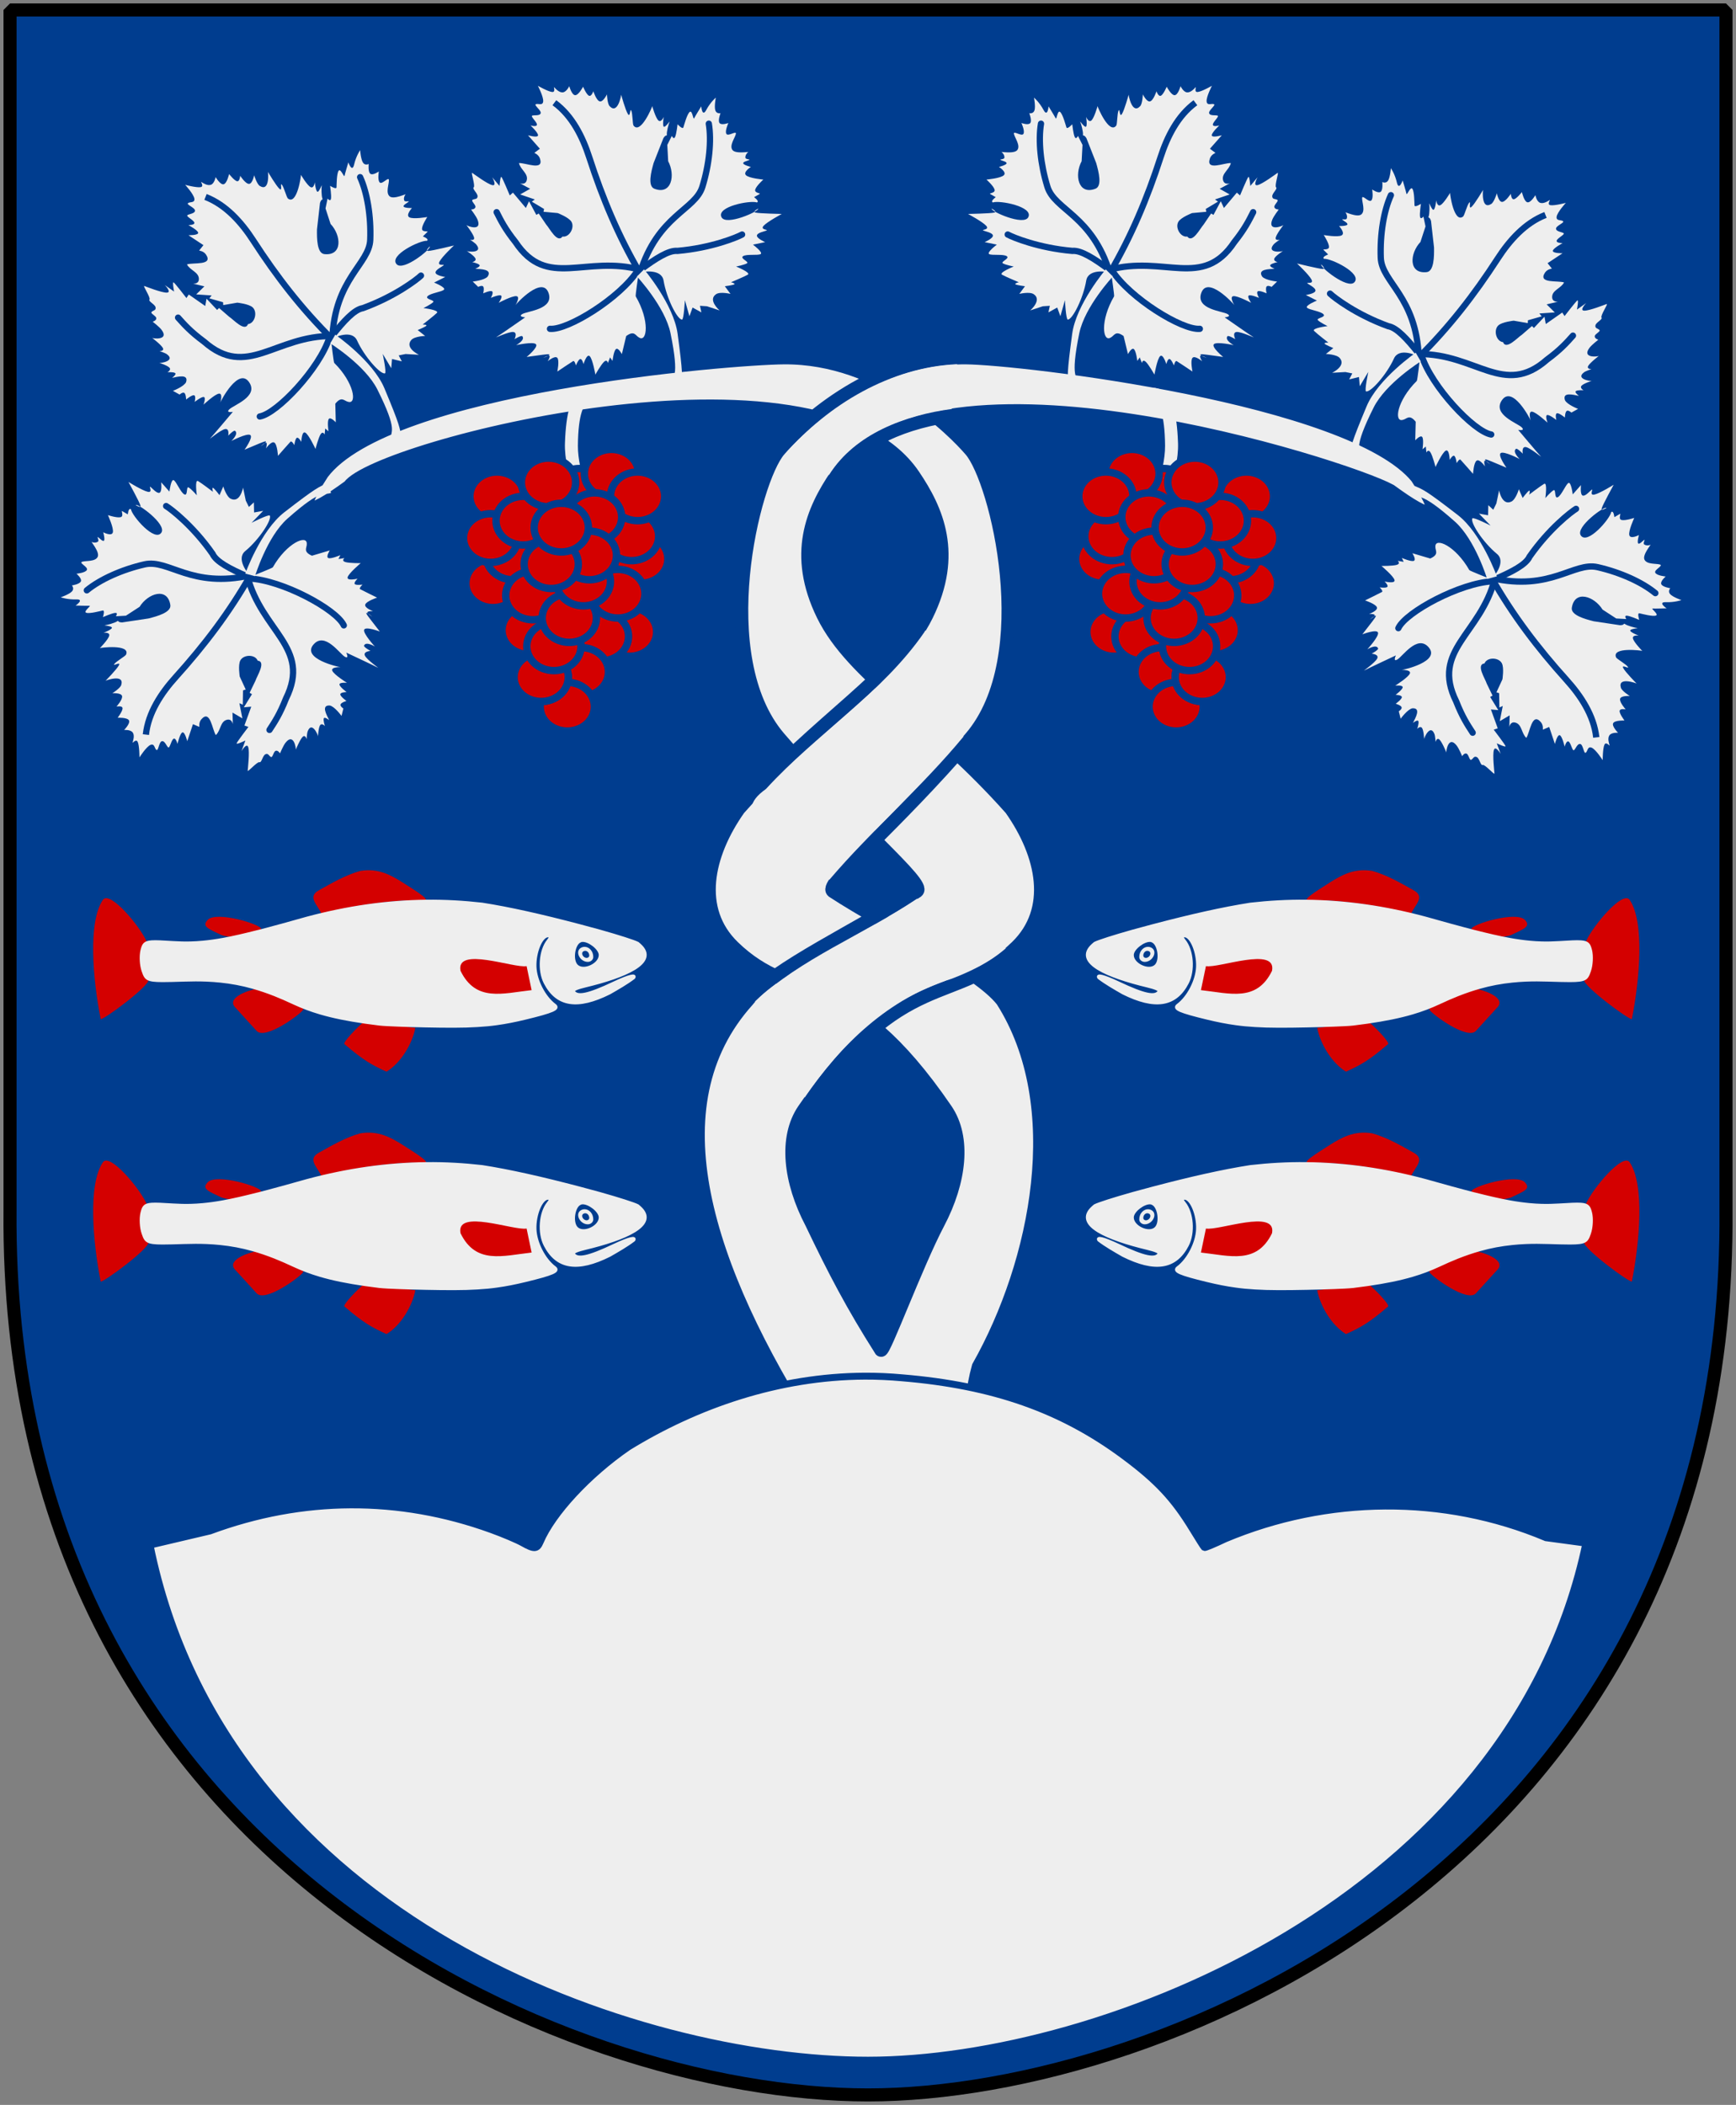
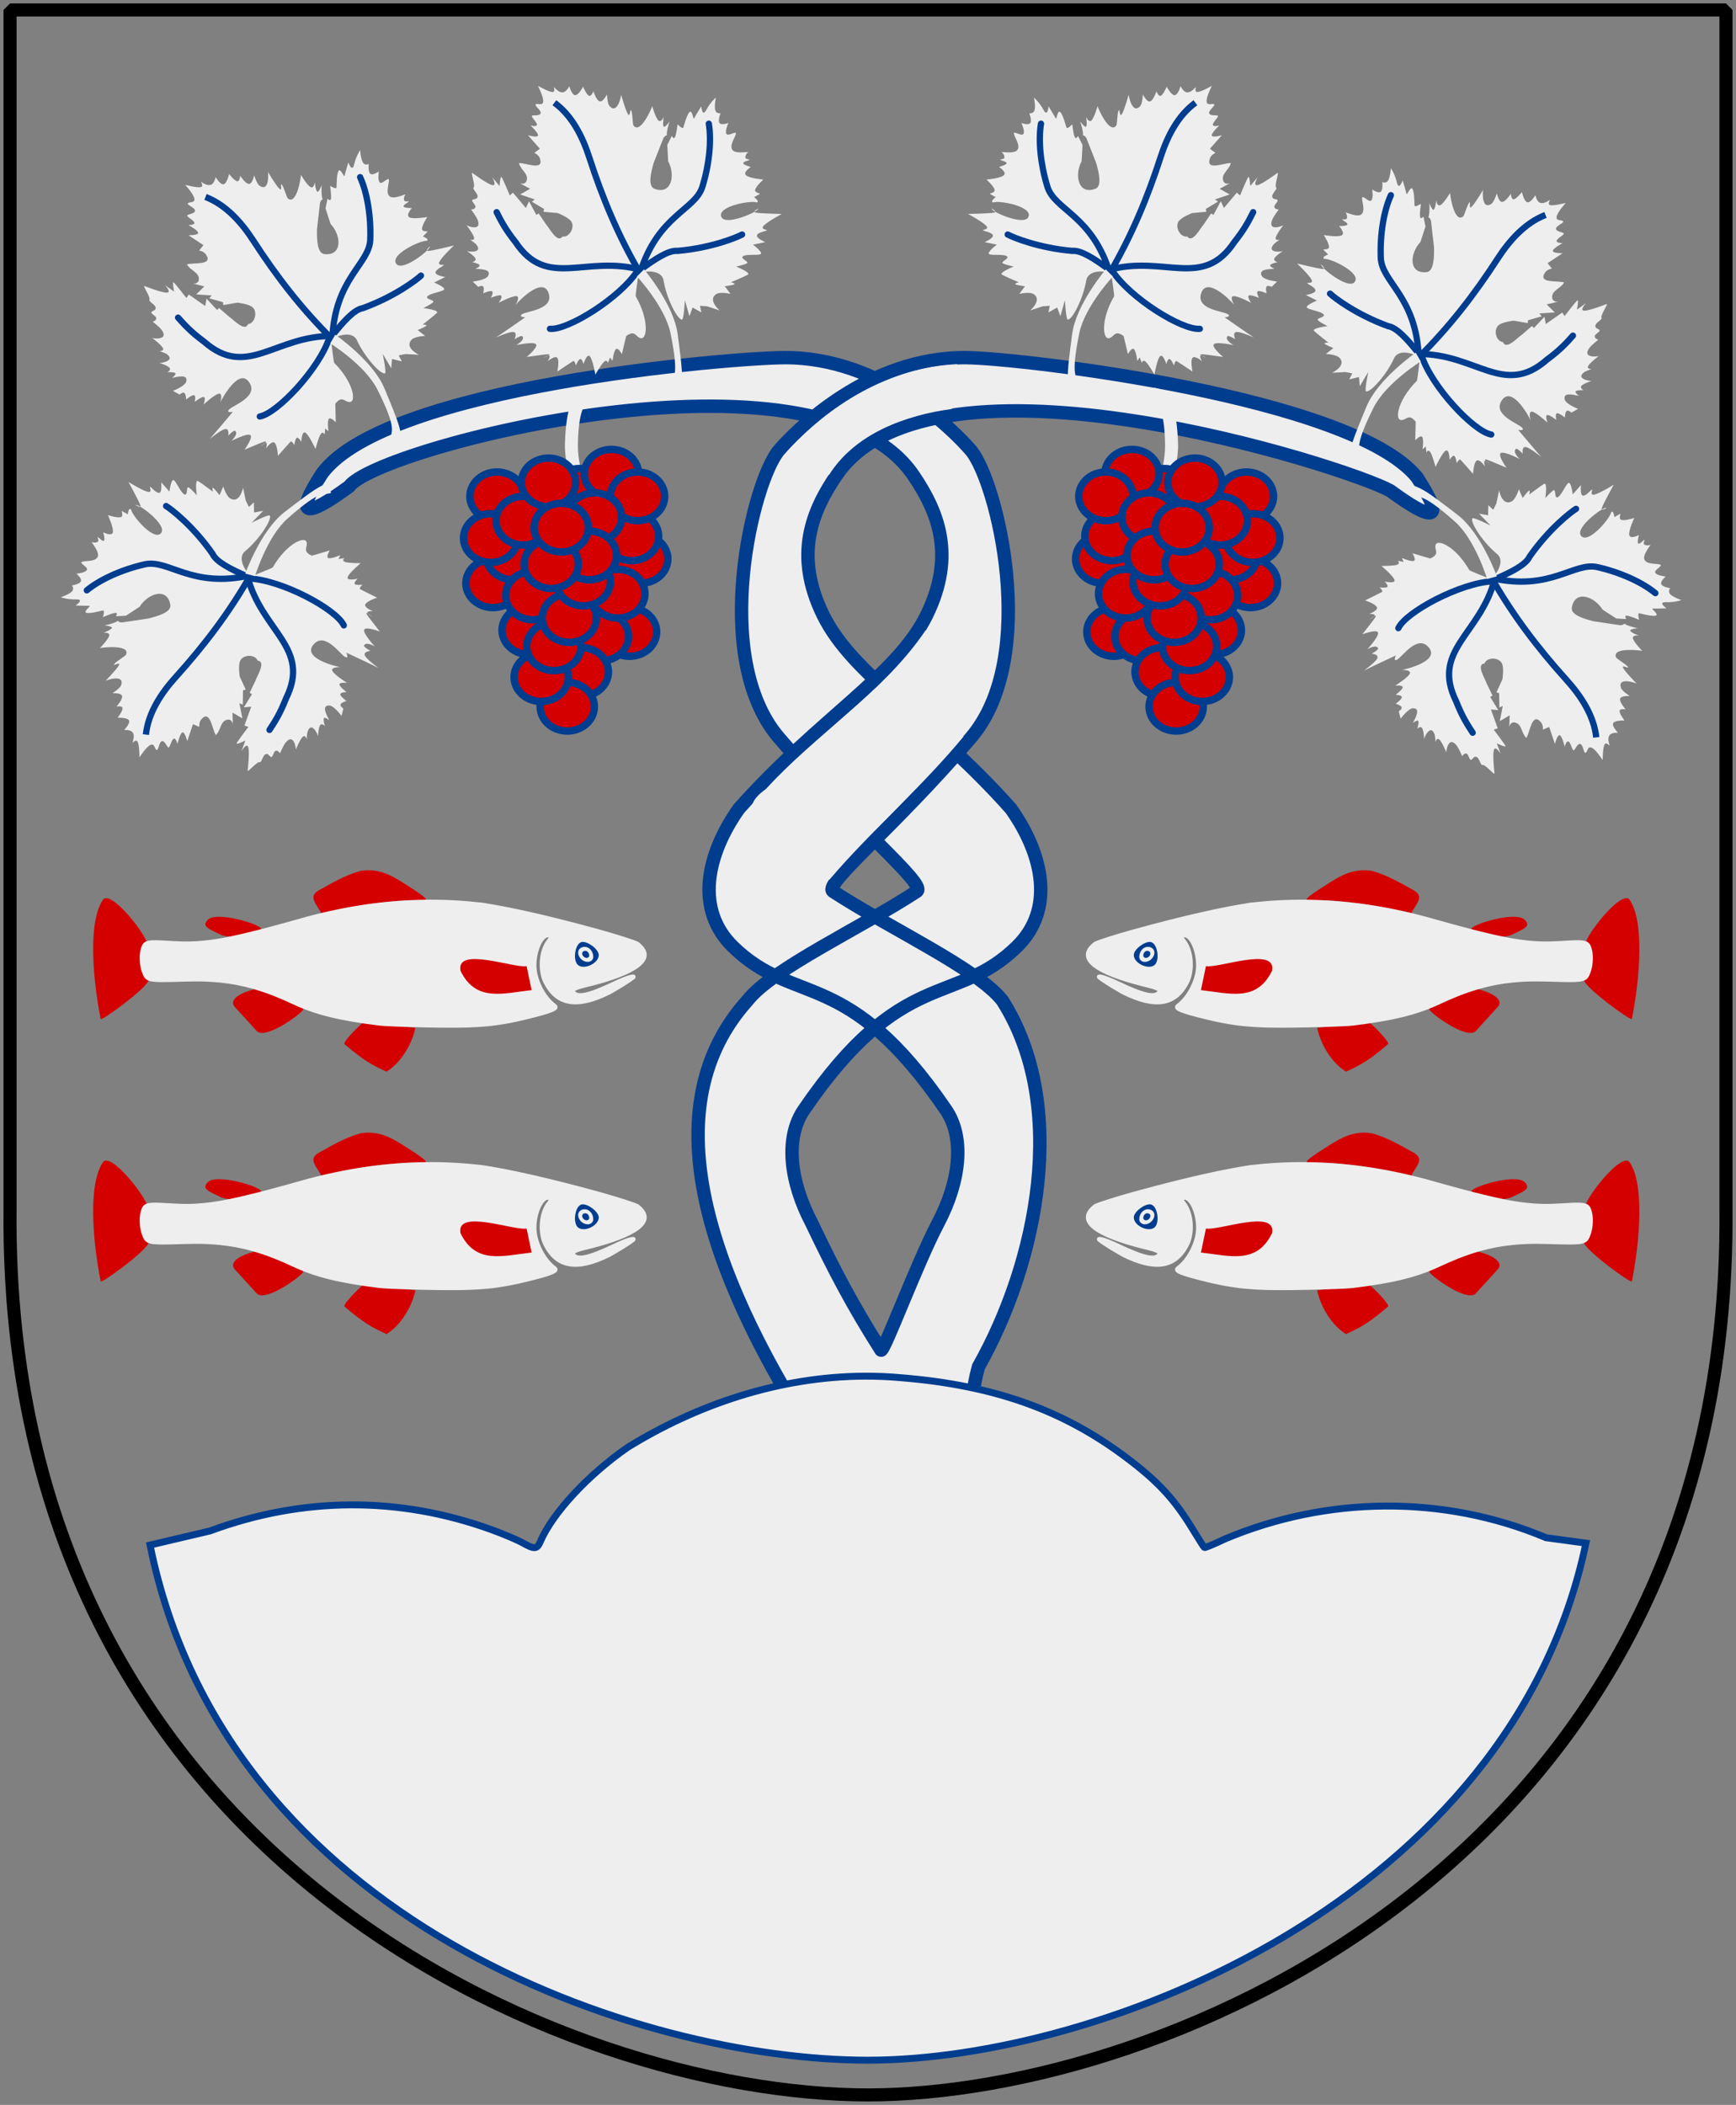
<svg xmlns="http://www.w3.org/2000/svg" xmlns:xlink="http://www.w3.org/1999/xlink" version="1.0" width="251" height="304.2" id="svg4166">
  <rect width="100%" height="100%" fill="#808080" stroke="none" />
  <defs id="defs4168" />
-   <path d="M 249.551,1.44 L 1.45,1.44 L 1.45,174.936 C 0.682,268.657 81.739,302.756 125.5,302.756 C 168.494,302.756 250.318,268.657 249.551,174.936 L 249.551,1.44 z " style="fill:#003d8f;fill-opacity:1;stroke:none" id="Shield" />
  <g transform="matrix(0.46,0,0,0.46,-15.398,-14.885)" id="Winetree">
    <path d="M 289.045,483.644 C 254.973,430.278 238.719,379.714 268.4,346.702 C 276.226,336.682 304.184,323.833 321.699,312.356 C 324.572,310.006 302.467,292.348 278.336,264.178 C 256.496,238.682 270.179,183.278 278.336,173.806 C 283.606,167.688 306.35,144.483 337.063,144.722 C 354.291,144.855 458.291,156.988 478.866,182.319 C 488.343,196.891 483.402,196 470.432,186.522 C 456.39,178.815 326.613,137.213 296.399,181.655 C 288.876,192.721 282.843,206.535 292.197,225.603 C 301.551,244.671 325.893,257.964 351.229,286.444 C 361.45,300.902 365.053,318.152 353.038,329.835 C 333.607,348.731 317.089,335.764 286.157,381.019 C 280.132,389.835 281.729,403.547 288.578,416.561 C 295.705,431.478 301.366,442.336 310.38,456.517 C 311.269,457.357 321.512,429.575 328.361,416.561 C 335.21,403.547 336.807,389.835 330.782,381.019 C 299.85,335.764 283.332,348.731 263.901,329.835 C 251.886,318.152 255.489,300.902 265.71,286.444 C 291.046,257.964 315.388,244.671 324.742,225.603 C 334.096,206.534 328.062,192.721 320.54,181.655 C 290.326,137.213 151.99,172.889 143.215,185.205 C 130.245,194.684 125.304,195.574 134.781,181.003 C 155.356,153.696 262.647,144.855 279.876,144.721 C 310.589,144.483 333.333,167.688 338.603,173.806 C 346.76,183.278 360.443,238.682 338.603,264.178 C 314.472,292.348 292.367,310.005 295.24,312.356 C 312.755,323.833 340.712,336.682 348.539,346.702 C 369.541,379.714 359.598,428.852 341.024,461.761 C 337.153,475.786 339.654,482.359 351.1,491.347 C 351.1,491.347 289.045,483.644 289.045,483.644 z " style="fill:#eeeeee;stroke:#003d8f;stroke-width:4.214;stroke-opacity:1" id="Trunk" />
    <use transform="matrix(-1,0,0,1,614.535,0.877)" id="Leaf-6" x="0" y="0" width="600" height="660" xlink:href="#Leaf-5" />
    <use transform="matrix(-0.5,-0.866,0.866,-0.5,127.218,475.356)" id="Leaf-5" x="0" y="0" width="600" height="660" xlink:href="#Leaf" />
    <use transform="matrix(-1,0,0,1,617.319,5.663)" id="Leaf-4" x="0" y="0" width="600" height="660" xlink:href="#Leaf-3" />
    <use transform="matrix(0.966,-0.259,0.259,0.966,-119.33,85.596)" id="Leaf-3" x="0" y="0" width="600" height="660" xlink:href="#Leaf" />
    <use transform="matrix(-1,0,0,1,616.939,9.929772e-8)" id="Leaf-2" x="0" y="0" width="600" height="660" xlink:href="#Leaf" />
    <g transform="matrix(0.73,0.511,-0.511,0.73,541.606,246.818)" id="Leaf">
      <path d="M -365.066,80.222 C -365.066,80.222 -361.841,86.717 -361.55,86.851 C -352.502,91.019 -348.908,97.901 -352.262,98.067 C -353.632,98.289 -355.107,96.81 -356.279,100.241 L -353.881,106.344 C -353.881,106.344 -356.259,105.097 -356.591,106.061 C -356.924,107.025 -355.211,110.2 -355.211,110.2 L -356.63,109.664 L -356.11,111.738 C -356.11,111.738 -357.15,110.669 -357.471,112.137 C -357.792,113.605 -357.394,117.61 -357.394,117.61 C -357.394,117.61 -361.387,113.599 -362.776,113.44 C -364.165,113.281 -362.95,116.975 -362.95,116.975 C -362.95,116.975 -364.428,115.684 -364.909,116.166 C -365.389,116.648 -364.87,118.903 -364.87,118.903 C -364.87,118.903 -366.281,117.646 -366.559,118.23 C -366.837,118.814 -369,124.423 -369,124.423 C -369,124.423 -370.588,120.722 -371.807,120.468 C -373.025,120.215 -373.873,123.408 -373.873,123.408 C -373.873,123.408 -373.972,121.502 -374.463,121.48 C -374.955,121.458 -375.84,123.32 -375.84,123.32 C -375.84,123.32 -372.74,118.91 -376.646,122.55 C -380.552,126.191 -380.825,126.415 -380.825,126.415 C -380.825,126.415 -379.345,121.186 -380.698,120.864 C -382.052,120.543 -386.239,125.128 -386.239,125.128 C -386.239,125.128 -384.558,121.766 -386.266,121.31 C -386.788,121.171 -387.92,123.735 -387.92,123.735 C -387.92,123.735 -388.316,121.134 -389.732,121.913 C -391.148,122.692 -394.001,127.725 -393.584,126.849 C -393.168,125.973 -389.254,115.272 -389.254,115.272 C -389.254,115.272 -391.56,116.649 -390.743,114.882 C -389.869,112.994 -382.521,107.124 -387.367,103.552 C -392.79,99.553 -394.596,113.156 -394.529,113.692 C -394.529,113.692 -394.729,110.24 -396.06,110.926 C -397.39,111.612 -399.85,116.437 -399.85,116.437 C -399.85,116.437 -399.822,113.824 -400.637,113.865 C -401.451,113.906 -403.108,116.601 -403.108,116.601 C -403.108,116.601 -403.322,114.41 -404.103,114.468 C -404.884,114.526 -406.231,116.834 -406.231,116.834 C -406.231,116.834 -406.924,115.034 -407.635,114.856 C -408.345,114.678 -409.073,116.122 -409.073,116.122 L -409.004,115.976 L -411.645,115.546 C -411.645,115.546 -408.497,112.821 -408.343,111.088 C -408.451,107.928 -411.826,110.337 -413.5,111.349 C -413.5,111.349 -412.327,109.586 -413.071,109.391 C -413.816,109.196 -415.724,110.043 -415.724,110.043 C -415.724,110.043 -414.609,108.841 -415.57,108.309 C -416.531,107.778 -419.569,107.919 -419.569,107.919 C -419.062,107.949 -414.239,105.235 -418.103,104.131 C -418.829,103.924 -420.883,103.994 -420.883,103.994 C -420.883,103.994 -419.181,103.405 -420.189,102.533 C -421.197,101.661 -424.916,100.506 -424.916,100.506 C -424.518,100.644 -418.861,99.261 -422.773,96.699 C -423.917,95.949 -426.69,95.081 -426.69,95.081 C -426.69,95.081 -425.545,94.256 -425.927,93.474 C -426.308,92.693 -428.564,92.685 -428.217,91.955 C -427.87,91.224 -426.9,90.945 -427.45,89.988 C -427.999,89.031 -430.627,88.925 -430.415,88.127 C -430.203,87.328 -434.444,84.279 -433.765,84.259 C -433.087,84.24 -427.153,84.432 -425.483,83.736 C -423.813,83.041 -427.087,81.476 -427.087,81.476 L -423.231,82.52 C -423.231,82.52 -425.097,79.403 -424.488,79.53 C -423.879,79.657 -418.354,83.174 -418.354,83.174 L -417.999,81.723 L -411.166,83.546 L -411.614,80.966 L -406.755,83.421 L -406.339,82.545 L -401.947,84.222 C -400.254,84.581 -394.869,87.507 -394.806,84.39 C -392.619,83.321 -393.016,79.242 -395.265,78.286 C -396.939,77.575 -400.937,78.574 -400.937,78.574 L -405.306,81.075 L -405.703,80.15 L -410.727,80.508 L -410.306,79.272 L -415.547,80.789 L -413.811,77.138 L -417.887,77.614 C -417.887,77.614 -415.917,77.137 -416.507,75.413 C -417.312,73.059 -420.456,73.598 -422.236,71.974 C -420.453,70.52 -413.291,69.25 -417.089,66.425 C -418.313,65.514 -419.865,65.927 -419.865,65.927 L -419.094,63.6 L -425.251,62.117 C -425.251,62.117 -422,60.999 -422.313,60.161 C -422.627,59.323 -426.505,58.767 -426.505,58.767 C -426.505,58.767 -424.411,58.059 -424.793,57.278 C -425.174,56.496 -428.309,56.225 -428.031,55.641 C -427.754,55.056 -425.727,54.224 -426.038,53.207 C -426.349,52.189 -429.624,52.3 -429.277,51.569 C -428.93,50.839 -426.91,50.728 -427.692,49.291 C -428.474,47.855 -432.404,45.823 -432.404,45.823 C -432.404,45.823 -428.295,45.454 -427.033,44.734 C -425.77,44.014 -427.962,42.815 -427.353,42.942 C -426.743,43.069 -424.917,43.539 -423.89,42.7 C -422.863,41.86 -423.246,39.584 -423.246,39.584 C -423.246,39.584 -420.758,41.656 -419.734,40.997 C -418.709,40.338 -419.147,36.946 -419.147,36.946 C -419.147,36.946 -416.604,38.549 -415.635,38.359 C -414.666,38.17 -415.272,36.188 -415.272,36.188 C -415.272,36.188 -412.496,38.27 -411.355,37.806 C -410.213,37.341 -410.707,34.329 -410.707,34.329 C -410.707,34.329 -408.727,36.946 -407.549,37.193 C -403.409,38.063 -406.444,31.594 -406.539,31.546 C -406.539,31.546 -402.218,35.133 -400.682,35.774 C -399.145,36.415 -401.387,33.561 -400.393,34.109 C -399.398,34.657 -397.295,37.777 -396.703,37.967 C -392.813,39.208 -395.098,28.634 -395.245,28.56 C -395.245,28.56 -391.967,31.258 -390.595,31.454 C -389.223,31.649 -389.758,29.341 -389.758,29.341 C -389.758,29.341 -388.431,32.095 -387.753,32.166 C -387.076,32.236 -387.175,28.835 -387.048,29.624 C -386.92,30.413 -385.914,33.05 -385.328,33.754 C -384.742,34.458 -385.654,33.706 -385.538,35.576 L -383.342,44.72 C -382.314,47.681 -380.488,52.635 -377.915,51.991 C -371.609,50.413 -374.556,43.731 -379.506,41.25 L -383.053,36.715 L -383.558,33.199 C -383.558,33.199 -382.227,34.008 -382.401,32.878 C -382.576,31.749 -384.256,28.68 -384.256,28.68 C -384.256,28.68 -381.684,29.256 -381.946,28.399 C -382.209,27.542 -383.56,23.87 -383.242,22.672 C -382.924,21.475 -380.547,24.397 -380.674,23.608 C -380.801,22.819 -381.029,18.719 -381.029,18.719 C -381.029,18.719 -378.484,21.817 -378.858,18.73 C -379.232,15.643 -378.596,13.247 -378.596,13.247 C -378.596,13.247 -377.32,16.111 -376.193,16.997 C -375.067,17.884 -374.088,16.794 -374.088,16.794 C -374.088,16.794 -373.422,19.53 -372.357,19.842 C -371.292,20.154 -369.827,18.041 -369.827,18.041 C -369.827,18.041 -369.267,21.177 -368.17,21.597 C -367.072,22.016 -365.964,18.364 -365.436,19.718 C -364.907,21.072 -365.061,24.3 -363.253,24.987 C -361.446,25.674 -357.928,21.882 -358.206,22.467 C -358.484,23.051 -358.359,24.11 -357.89,24.619 C -357.42,25.128 -356.051,23.918 -356.328,24.503 C -356.606,25.087 -357.84,26.274 -357.369,26.693 C -356.899,27.112 -354.447,26.178 -354.447,26.178 C -354.447,26.178 -355.752,29.277 -354.212,29.557 C -352.671,29.838 -348.285,27.3 -348.285,27.3 C -348.285,27.3 -349.067,30.618 -348.605,31.848 C -348.144,33.078 -346.161,31.634 -346.438,32.219 C -346.716,32.803 -347.41,34.263 -347.41,34.263 C -347.41,34.263 -344.9,34.264 -345.521,35.218 C -347.845,35.809 -356.485,44.645 -352.77,46.634 C -349.639,48.311 -343.023,37.206 -343.909,36.758 C -343.909,36.758 -345.085,38.88 -343.859,38.413 C -342.633,37.946 -336.004,33.508 -336.004,33.508 C -336.004,33.508 -338.603,38.624 -338.862,40.577 C -339.12,42.529 -336.76,40.733 -337.038,41.318 C -337.316,41.902 -339.321,43.832 -338.839,44.754 C -338.357,45.677 -335.11,45.009 -335.11,45.009 L -338.129,48.192 C -338.129,48.192 -333.518,48.35 -334.003,49.372 C -334.489,50.394 -338.138,52.173 -338.661,53.539 C -339.185,54.904 -335.611,53.812 -336.097,54.835 C -336.583,55.857 -338.573,57.931 -338.573,57.931 C -338.573,57.931 -332.928,56.618 -333.552,57.932 C -334.177,59.247 -336.868,63.501 -336.868,63.501 C -336.868,63.501 -335.234,62.879 -335.511,63.463 C -335.789,64.047 -337.844,65.906 -337.844,65.906 L -334.667,66.969 C -334.667,66.969 -338.138,68.326 -338.769,69.967 C -340.098,73.422 -334.47,73.951 -334.47,73.951 L -338.962,75.303 L -341.079,76.588 L -339.333,78.196 L -342.864,78.584 L -342.016,81.73 L -346.57,78.015 C -346.57,78.015 -342.947,83.818 -343.475,84.196 C -344.834,85.167 -352.298,81.146 -356.684,76.671 C -359.772,73.518 -364.573,78.479 -364.573,78.479 C -364.573,78.479 -365.066,80.222 -365.066,80.222 z " style="fill:#eeeeee;fill-opacity:1;fill-rule:evenodd;stroke:none;stroke-width:0;stroke-linecap:butt;stroke-linejoin:miter;stroke-miterlimit:4;stroke-dasharray:none;stroke-opacity:1;display:inline" id="path4875" />
      <path d="M -423.678,47.396 L -424.2,47.377 C -416.435,47.545 -409.168,51.5 -403.121,56.067 C -390.941,65.266 -378.69,72.973 -365.046,79.244 C -371.581,58.873 -361.798,49.945 -364.453,41.702 C -366.99,33.827 -371.121,26.497 -375.347,22.19" style="fill:none;fill-opacity:1;fill-rule:evenodd;stroke:#003d8f;stroke-width:2.211;stroke-linecap:round;stroke-linejoin:miter;stroke-miterlimit:4;stroke-dasharray:none;stroke-opacity:1" id="path4877" />
      <path d="M -365.431,77.821 C -363.467,72.018 -361.398,66.801 -358.669,65.267 C -349.487,57.581 -344.214,49.316 -343.314,47.473" style="fill:none;fill-opacity:1;fill-rule:evenodd;stroke:#003d8f;stroke-width:2.211;stroke-linecap:round;stroke-linejoin:miter;stroke-miterlimit:4;stroke-dasharray:none;stroke-opacity:1" id="path4879" />
      <path d="M -366.21,78.901 C -365.715,90.443 -374.355,110.497 -379.768,113.575" style="fill:none;fill-opacity:1;fill-rule:evenodd;stroke:#003d8f;stroke-width:2.211;stroke-linecap:round;stroke-linejoin:miter;stroke-miterlimit:4;stroke-dasharray:none;stroke-opacity:1" id="path4881" />
      <path d="M -365.311,78.127 C -384.511,84.895 -388.427,102.861 -407.266,95.499 C -412.921,93.825 -415.828,92.247 -418.768,90.668" style="fill:none;fill-opacity:1;fill-rule:evenodd;stroke:#003d8f;stroke-width:2.211;stroke-linecap:round;stroke-linejoin:miter;stroke-miterlimit:4;stroke-dasharray:none;stroke-opacity:1" id="path4883" />
      <path d="M -333.615,105.04 C -334.889,102.522 -331.875,101.98 -344.048,90.459 C -351.017,83.862 -365.221,80.859 -365.221,80.859 C -365.221,80.859 -364.597,77.372 -364.597,77.372 C -364.597,77.372 -349.015,81.447 -341.847,89.224 C -332.187,99.703 -331.937,100.487 -330.304,103.52 L -333.615,105.04 z " style="fill:#eeeeee;fill-opacity:1;fill-rule:evenodd;stroke:none;stroke-width:2.211;stroke-linecap:butt;stroke-linejoin:miter;stroke-miterlimit:4;stroke-dasharray:none;stroke-opacity:1;display:inline" id="use11940" />
    </g>
    <use transform="matrix(-1,0,0,1,614.79,-9.929764e-8)" id="use10671" x="0" y="0" width="600" height="660" xlink:href="#path10656" />
    <path d="M 224.774,158.425 C 221.353,157.837 214.291,151.872 214.131,172.425 C 214.065,180.971 219.18,192.625 219.18,192.625 C 219.18,192.625 217.708,193.286 217.708,193.286 C 217.708,193.286 211.702,181.044 212.029,171.63 C 212.718,151.731 218.457,155.111 224.718,155.881 L 224.774,158.425 z " style="fill:#eeeeee;fill-opacity:1;fill-rule:evenodd;stroke:#eeeeee;stroke-width:1.969;stroke-linecap:butt;stroke-linejoin:miter;stroke-miterlimit:4;stroke-dasharray:none;stroke-opacity:1;display:inline" id="path10656" />
    <g style="fill:#d40000;stroke:#003d8f;stroke-width:2.32" id="Grapes">
      <path d="M 232.241,215.232 C 227.767,213.928 225.316,209.616 226.767,205.6 C 228.218,201.583 233.021,199.382 237.497,200.682 C 241.973,201.983 244.428,206.292 242.981,210.31 C 241.534,214.328 236.733,216.533 232.255,215.236" id="path5965" />
      <path d="M 229.347,208.131 C 224.872,206.827 222.421,202.515 223.872,198.499 C 225.323,194.482 230.126,192.281 234.602,193.581 C 239.078,194.882 241.533,199.191 240.086,203.209 C 238.639,207.227 233.838,209.431 229.361,208.135" id="path5967" />
-       <path d="M 212.936,194.475 C 208.461,193.171 206.01,188.859 207.461,184.843 C 208.912,180.826 213.715,178.625 218.191,179.925 C 222.667,181.225 225.122,185.535 223.675,189.553 C 222.228,193.57 217.427,195.775 212.95,194.479" id="path5969" />
+       <path d="M 212.936,194.475 C 208.461,193.171 206.01,188.859 207.461,184.843 C 208.912,180.826 213.715,178.625 218.191,179.925 C 222.228,193.57 217.427,195.775 212.95,194.479" id="path5969" />
      <path d="M 187.057,195.567 C 182.582,194.263 180.131,189.952 181.582,185.935 C 183.033,181.919 187.836,179.717 192.312,181.018 C 196.788,182.318 199.243,186.628 197.796,190.645 C 196.349,194.663 191.548,196.868 187.071,195.571" id="path5971" />
      <path d="M 223.035,188.466 C 218.56,187.162 216.11,182.85 217.56,178.834 C 219.011,174.818 223.814,172.616 228.29,173.917 C 232.766,175.217 235.221,179.527 233.774,183.544 C 232.327,187.562 227.526,189.767 223.049,188.47" id="path5973" />
      <path d="M 231.241,195.567 C 226.766,194.263 224.315,189.952 225.766,185.935 C 227.217,181.919 232.02,179.717 236.496,181.018 C 240.972,182.318 243.427,186.628 241.98,190.645 C 240.533,194.663 235.732,196.868 231.255,195.571" id="path5975" />
      <path d="M 185.794,222.879 C 181.32,221.575 178.869,217.264 180.32,213.247 C 181.77,209.231 186.574,207.029 191.05,208.33 C 195.526,209.63 197.981,213.94 196.534,217.957 C 195.087,221.975 190.286,224.18 185.808,222.883" id="path5977" />
      <path d="M 192.106,214.139 C 187.632,212.835 185.181,208.524 186.632,204.507 C 188.082,200.491 192.886,198.29 197.362,199.59 C 201.838,200.89 204.293,205.2 202.846,209.218 C 201.399,213.235 196.598,215.44 192.12,214.143" id="path5979" />
      <path d="M 185.055,208.677 C 180.58,207.373 178.129,203.061 179.58,199.045 C 181.031,195.028 185.834,192.827 190.31,194.127 C 194.786,195.428 197.241,199.738 195.794,203.755 C 194.347,207.773 189.546,209.978 185.069,208.681" id="path5981" />
      <path d="M 217.724,202.122 C 213.249,200.818 210.798,196.506 212.249,192.49 C 213.7,188.474 218.503,186.272 222.979,187.573 C 227.455,188.873 229.91,193.183 228.463,197.2 C 227.016,201.218 222.215,203.423 217.738,202.126" id="path5983" />
      <path d="M 195.262,203.214 C 190.788,201.911 188.337,197.599 189.788,193.583 C 191.238,189.566 196.042,187.365 200.518,188.665 C 204.994,189.965 207.449,194.275 206.002,198.293 C 204.555,202.31 199.754,204.515 195.276,203.218" id="path5985" />
      <path d="M 203.251,191.197 C 198.777,189.893 196.326,185.582 197.777,181.565 C 199.227,177.549 204.031,175.347 208.507,176.648 C 212.983,177.948 215.438,182.258 213.991,186.275 C 212.544,190.293 207.743,192.498 203.265,191.201" id="path5987" />
      <path d="M 228.716,238.174 C 224.241,236.87 221.79,232.558 223.241,228.542 C 224.692,224.525 229.495,222.324 233.971,223.625 C 238.447,224.925 240.902,229.235 239.455,233.252 C 238.008,237.27 233.207,239.475 228.73,238.178" id="path5989" />
      <path d="M 219.879,239.586 C 215.404,238.283 212.953,233.971 214.404,229.954 C 215.855,225.938 220.658,223.737 225.134,225.037 C 229.61,226.337 232.065,230.647 230.618,234.665 C 229.171,238.682 224.37,240.887 219.893,239.59" id="path5991" />
      <path d="M 225.037,226.157 C 220.562,224.853 218.111,220.541 219.562,216.525 C 221.013,212.508 225.816,210.307 230.292,211.607 C 234.768,212.907 237.223,217.217 235.776,221.235 C 234.329,225.252 229.528,227.457 225.051,226.161" id="path5993" />
      <path d="M 197.156,237.628 C 192.681,236.324 190.23,232.012 191.681,227.996 C 193.132,223.979 197.935,221.778 202.411,223.078 C 206.887,224.379 209.342,228.688 207.895,232.706 C 206.448,236.724 201.647,238.929 197.17,237.632" id="path5995" />
      <path d="M 198.31,226.703 C 193.835,225.399 191.385,221.087 192.835,217.071 C 194.286,213.054 199.089,210.853 203.565,212.153 C 208.041,213.454 210.496,217.764 209.049,221.781 C 207.602,225.799 202.801,228.004 198.324,226.707" id="path5997" />
      <path d="M 213.567,250.737 C 209.092,249.434 206.642,245.122 208.092,241.106 C 209.543,237.089 214.346,234.888 218.822,236.188 C 223.298,237.488 225.753,241.798 224.306,245.816 C 222.859,249.833 218.058,252.038 213.581,250.741" id="path5999" />
      <path d="M 209.149,261.662 C 204.674,260.359 202.223,256.047 203.674,252.03 C 205.125,248.014 209.928,245.813 214.404,247.113 C 218.88,248.413 221.335,252.723 219.888,256.741 C 218.441,260.758 213.64,262.963 209.163,261.666" id="path6001" />
-       <path d="M 200.943,252.376 C 196.468,251.072 194.018,246.761 195.468,242.744 C 196.919,238.728 201.722,236.527 206.198,237.827 C 210.674,239.127 213.129,243.437 211.682,247.454 C 210.235,251.472 205.434,253.677 200.957,252.38" id="path6003" />
      <path d="M 200.943,252.376 C 196.468,251.072 194.018,246.761 195.468,242.744 C 196.919,238.728 201.722,236.527 206.198,237.827 C 210.674,239.127 213.129,243.437 211.682,247.454 C 210.235,251.472 205.434,253.677 200.957,252.38" id="path6005" />
      <path d="M 204.947,242.676 C 200.472,241.373 198.021,237.061 199.472,233.044 C 200.923,229.028 205.726,226.827 210.202,228.127 C 214.678,229.427 217.133,233.737 215.686,237.755 C 214.239,241.772 209.438,243.977 204.961,242.68" id="path6007" />
      <path d="M 209.78,233.804 C 205.305,232.5 202.854,228.189 204.305,224.172 C 205.756,220.156 210.559,217.954 215.035,219.255 C 219.511,220.555 221.966,224.865 220.519,228.882 C 219.072,232.9 214.271,235.105 209.794,233.808" id="path6009" />
      <path d="M 214.198,222.333 C 209.724,221.029 207.273,216.717 208.724,212.701 C 210.174,208.684 214.978,206.483 219.454,207.783 C 223.93,209.084 226.385,213.394 224.938,217.411 C 223.491,221.429 218.689,223.634 214.212,222.337" id="path6011" />
      <path d="M 216.092,214.139 C 211.617,212.835 209.166,208.524 210.617,204.507 C 212.068,200.491 216.871,198.29 221.347,199.59 C 225.823,200.89 228.278,205.2 226.831,209.218 C 225.384,213.235 220.583,215.44 216.106,214.143" id="path6013" />
      <path d="M 204.099,216.87 C 199.624,215.567 197.174,211.255 198.624,207.239 C 200.075,203.222 204.879,201.021 209.355,202.321 C 213.831,203.621 216.285,207.931 214.838,211.949 C 213.392,215.966 208.59,218.171 204.113,216.875" id="path6015" />
      <path d="M 207.255,205.399 C 202.78,204.096 200.33,199.784 201.78,195.767 C 203.231,191.751 208.034,189.55 212.51,190.85 C 216.986,192.15 219.441,196.46 217.994,200.478 C 216.547,204.495 211.746,206.7 207.269,205.403" id="path6017" />
    </g>
    <g style="fill:#eeeeee;stroke:none" id="Fake-vine">
      <path d="M 334.312,146.781 C 313.488,147.671 293.801,159.413 280.375,174.844 C 282.727,179.453 288.994,182.837 294.094,181.5 C 302.297,168.566 318.019,162.822 332.625,160.844 C 333.013,156.381 334.763,150.443 334.312,146.781 z " id="use10673" />
-       <path d="M 321.125,315.094 C 304.68,326.077 285.433,333.382 270.812,346.969 C 276.01,357.031 281.208,367.094 286.406,377.156 C 297.697,360.525 313.007,345.842 332.625,339.844 C 338.714,337.501 344.711,334.579 349.656,330.25 C 340.354,325.062 331.052,319.875 321.75,314.688 L 321.125,315.094 z " id="use4385" />
      <path d="M 323.969,231.031 C 310.593,250.388 289.967,262.956 274.25,280.219 C 268.629,284.171 267.861,288.153 274.574,291.559 C 281.102,297.289 287.629,303.02 294.156,308.75 C 307.496,293.123 323.242,279.624 336.312,263.781 C 332.323,252.656 328.333,241.531 324.344,230.406 L 323.969,231.031 z " id="use9724" />
    </g>
    <use transform="matrix(-1,0,0,1,614.94,0)" id="Grapes-2" x="0" y="0" width="251" height="304.2" xlink:href="#Grapes" />
  </g>
  <path d="M 125.046,198.881 C 112.557,198.934 100.693,203.057 90.837,209.116 C 85.07,213.078 79.864,218.689 78.106,222.83 C 77.651,223.901 77.256,223.929 75.56,222.97 C 74.835,222.56 72.799,221.693 71.022,221.051 C 57.67,216.224 43.752,216.296 30.359,221.251 L 21.695,223.29 C 32.733,277.707 92.267,297.736 125.5,297.736 C 159.384,297.736 218.501,274.411 229.304,223.01 L 223.54,222.23 C 208.685,215.976 191.839,216.223 177.154,222.39 C 175.56,223.146 174.209,223.719 174.129,223.649 C 174.048,223.58 173.291,222.385 172.44,220.991 C 169.719,216.531 167.309,213.967 162.533,210.415 C 153.501,203.699 143.616,200.216 130.441,199.12 C 128.635,198.956 126.83,198.873 125.046,198.881 z " style="fill:#eeeeee;fill-opacity:1;stroke:#003d8f;stroke-opacity:1" id="Treberg" />
  <g transform="matrix(0.571,0,0,0.571,161.01,16.105)" id="Fisk">
    <path d="M 130.671,199.546 C 134.496,205.185 133.209,219.717 131.229,229.738 C 130.481,229.909 119.163,221.603 119.093,219.792 C 120.996,214.163 121.726,215.206 119.583,210.095 C 121.414,206.026 128.989,197.067 130.671,199.546 z " style="fill:#d40000;fill-opacity:1" id="path3753" />
    <path d="M 97.312,226.605 C 99.183,224.278 94.072,222.491 91.588,222.006 C 85.606,223.873 79.248,226.23 80.019,227.428 C 80.778,228.607 89.595,235.067 91.74,232.715 L 97.312,226.605 z " style="fill:#d40000;fill-opacity:1" id="path3759" />
    <path d="M 51.554,231.941 L 64.515,230.336 C 66.249,231.777 69.999,235.629 69.495,236.061 C 64.609,240.249 62.531,241.349 58.851,243.031 C 55.208,240.837 52.31,235.907 51.554,231.941 z " style="fill:#d40000;fill-opacity:1" id="path3743" />
    <path d="M 52.618,199.662 C 56.565,199.64 69.092,200.97 75.244,203.245 C 76.303,200.733 79.008,198.81 75.993,197.131 C 72.568,195.224 69.272,193.291 65.493,192.225 C 60.87,191.448 57.614,193.36 54.649,195.225 C 45.925,200.711 48.671,199.685 52.618,199.662 z " style="fill:#d40000;fill-opacity:1" id="path3757" />
    <path d="M 90.585,206.93 C 90.585,205.736 102.017,202.28 104.161,204.638 C 105.661,206.287 104.051,206.838 100.585,208.483 C 97.396,209.51 93.352,208.658 90.585,206.93 z " style="fill:#d40000;fill-opacity:1" id="path3755" />
    <path d="M 48.719,199.906 C 44.034,199.854 39.341,200.125 34.656,200.656 C 27.644,201.752 19.727,203.538 10,206.094 C 8.266,206.549 6.531,207.028 4.906,207.469 C 0.072,208.831 -3.87,210.092 -4.75,210.562 C -4.935,210.705 -5.093,210.859 -5.25,211 C -10.102,215.372 -1.334,218.949 8.5,221.312 C 10.43,221.776 11.828,222.27 11.531,222.75 C 10.583,224.284 7.774,223.695 1.219,220.594 C -2.763,218.71 -4.289,218.487 -3.719,219.25 C -1.953,220.593 0.282,221.875 2.406,223.094 C 10.511,227.133 15.667,226.311 18.656,220.531 C 20.271,217.408 19.91,212.401 17.875,209.875 C 17.189,209.024 17.229,208.625 17.969,208.625 C 19.692,208.625 21.421,212.771 21.281,216.5 C 21.151,219.97 18.955,224.232 16.281,226.219 C 15.126,227.077 16.749,227.781 23.719,229.469 C 26.328,230.1 28.612,230.553 30.969,230.875 C 31.754,230.981 32.529,231.08 33.344,231.156 C 33.354,231.157 33.365,231.155 33.375,231.156 C 34.18,231.231 35.013,231.295 35.875,231.344 C 36.758,231.396 37.653,231.442 38.625,231.469 C 40.546,231.519 42.682,231.53 45.125,231.5 C 50.281,231.438 55.489,231.28 58.469,231.125 C 59.462,231.072 60.212,231.019 60.625,230.969 C 61.869,230.817 63.06,230.662 64.188,230.5 C 66.46,230.174 68.521,229.822 70.406,229.438 C 72.291,229.053 74.018,228.627 75.625,228.156 C 78.033,227.45 80.184,226.632 82.281,225.656 C 83.981,224.865 85.597,224.146 87.156,223.531 C 89.054,222.785 90.891,222.164 92.688,221.656 C 95.419,220.883 98.105,220.385 100.938,220.094 C 102.061,219.979 103.223,219.892 104.406,219.844 C 104.416,219.843 104.427,219.844 104.438,219.844 C 106.22,219.772 108.102,219.78 110.094,219.844 C 112.45,219.919 114.219,219.969 115.562,219.969 C 117.58,219.969 118.641,219.835 119.281,219.469 C 119.494,219.346 119.642,219.212 119.781,219.031 C 119.921,218.85 120.049,218.623 120.156,218.375 C 120.263,218.127 120.355,217.856 120.469,217.531 C 120.595,217.172 120.701,216.75 120.781,216.312 C 120.863,215.865 120.909,215.409 120.938,214.938 C 120.963,214.486 120.964,214.047 120.938,213.625 C 120.937,213.614 120.938,213.604 120.938,213.594 C 120.924,213.389 120.901,213.188 120.875,213 C 120.874,212.989 120.877,212.979 120.875,212.969 C 120.847,212.772 120.824,212.609 120.781,212.438 C 120.401,210.922 120.158,210.316 118.312,210.188 C 117.207,210.115 115.528,210.209 112.875,210.375 C 111.357,210.47 109.899,210.509 108.406,210.469 C 107.411,210.442 106.401,210.381 105.344,210.281 C 103.759,210.132 102.075,209.907 100.188,209.562 C 97.678,209.105 94.793,208.438 91.344,207.562 C 91.335,207.56 91.321,207.565 91.312,207.562 C 89.59,207.125 87.73,206.62 85.688,206.062 C 85.679,206.06 85.665,206.065 85.656,206.062 C 83.601,205.502 81.375,204.88 78.938,204.188 C 68.751,201.453 58.724,200.017 48.719,199.906 z " style="fill:#eeeeee;fill-opacity:1;stroke:#eeeeee;stroke-width:0.797;stroke-miterlimit:4;stroke-dasharray:none;stroke-opacity:1" id="path3745" />
    <path d="M 9.362,210.203 C 9.462,210.216 9.555,210.263 9.643,210.296 C 11.129,210.867 11.687,214.722 10.456,215.953 C 8.992,217.416 5.112,215.654 5.112,213.515 C 5.112,212.075 7.862,210.009 9.362,210.203 z " style="fill:#003d8f;fill-opacity:1" id="path3749" />
    <path d="M 8.567,211.437 C 7.475,211.514 6.499,212.574 6.499,214.01 C 6.499,214.684 7.116,215.251 7.877,215.251 C 9.874,215.251 11.191,212.653 9.67,211.712 C 9.314,211.493 8.931,211.411 8.567,211.437 z " style="fill:#eeeeee;fill-opacity:1" id="path3751" />
    <path d="M 8.486,212.449 C 7.975,212.486 7.517,212.982 7.517,213.655 C 7.517,213.971 7.807,214.236 8.163,214.236 C 9.098,214.236 9.715,213.019 9.003,212.579 C 8.836,212.476 8.656,212.437 8.486,212.449 z " style="fill:#003d8f;fill-opacity:1" id="path3761" />
    <path d="M 23.384,216.319 C 26.569,216.923 41.358,211.223 40.112,217.511 C 36.223,225.467 29.466,223.21 22.112,222.394 C 22.112,222.394 23.384,216.319 23.384,216.319 z " style="fill:#d40000;fill-opacity:1;stroke:none;stroke-opacity:1" id="path3763" />
  </g>
  <use transform="translate(3.653558e-5,37.924)" id="Fisk-2" x="0" y="0" width="251" height="304.2" xlink:href="#Fisk" />
  <use transform="matrix(-1,0,0,1,250.5,0)" id="Fisk-3" x="0" y="0" width="251" height="304.2" xlink:href="#Fisk" />
  <use transform="translate(1.558147e-5,37.924)" id="Fisk-4" x="0" y="0" width="251" height="304.2" xlink:href="#Fisk-3" />
  <path d="M 249.551,1.44 L 1.45,1.44 L 1.45,174.936 C 0.682,268.657 81.739,302.756 125.5,302.756 C 168.494,302.756 250.318,268.657 249.551,174.936 L 249.551,1.44 z " style="fill:none;fill-opacity:0;stroke:#000000;stroke-width:1.888;stroke-linejoin:bevel" id="Frame" />
</svg>